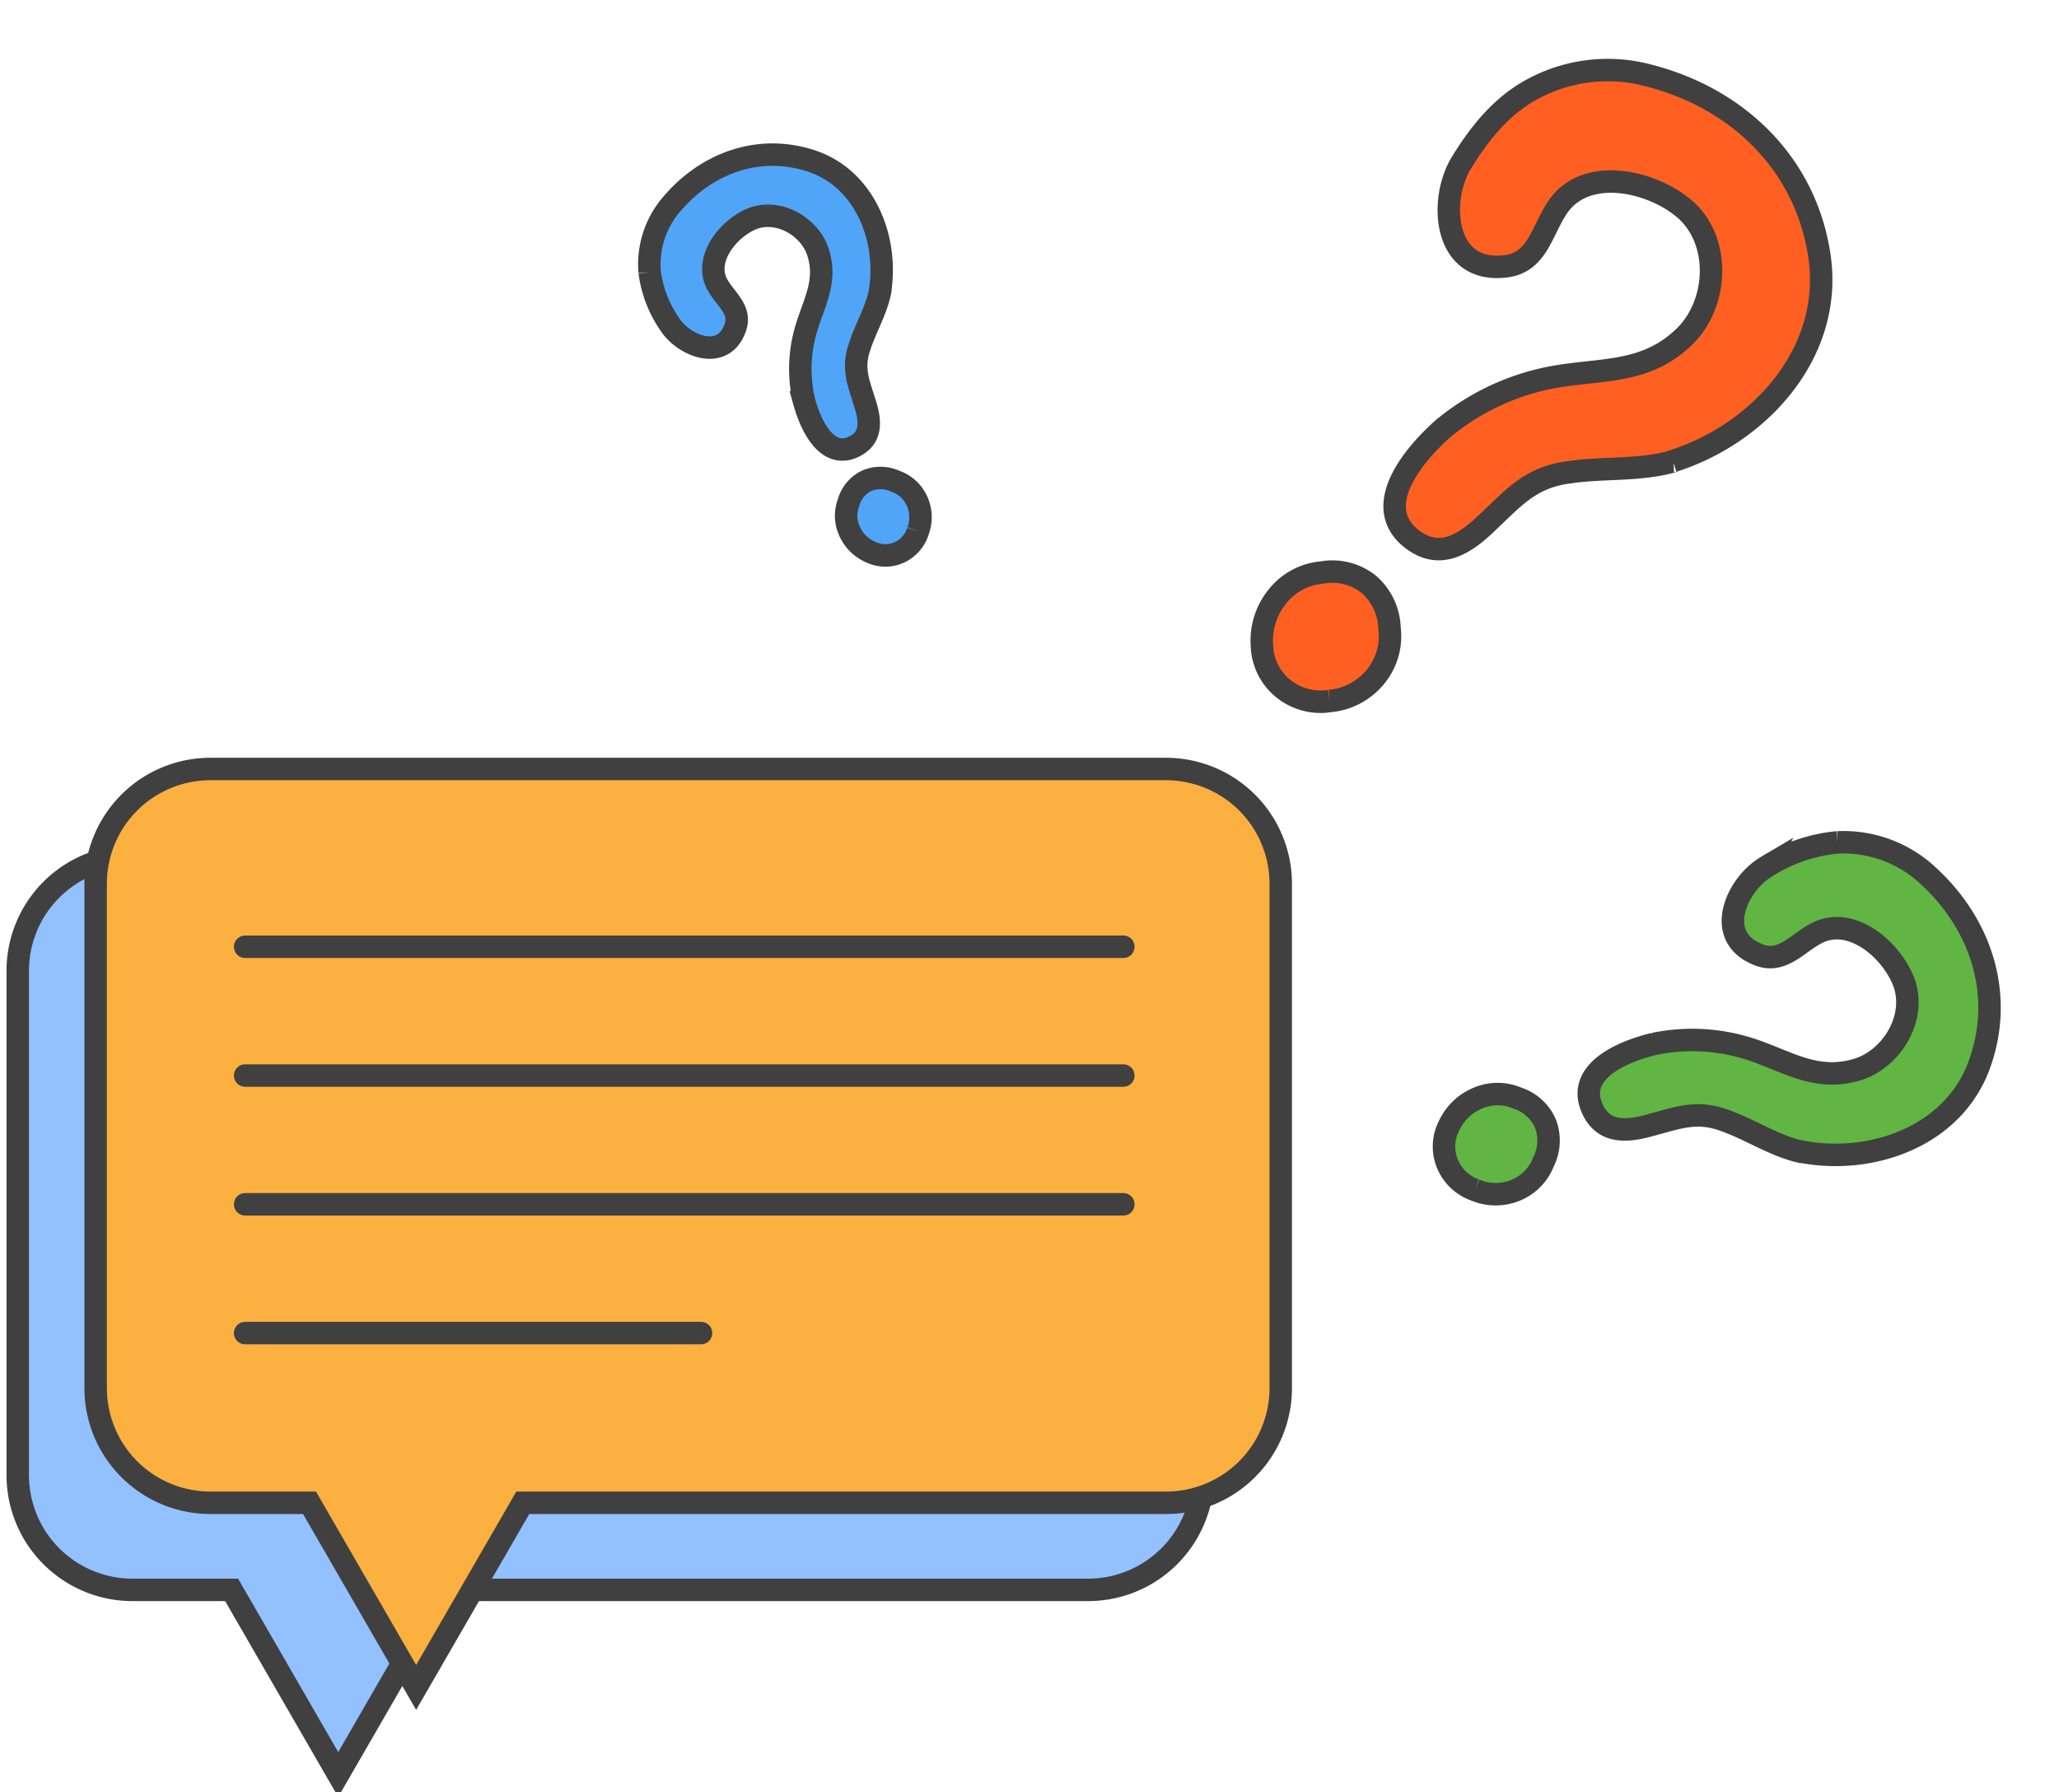
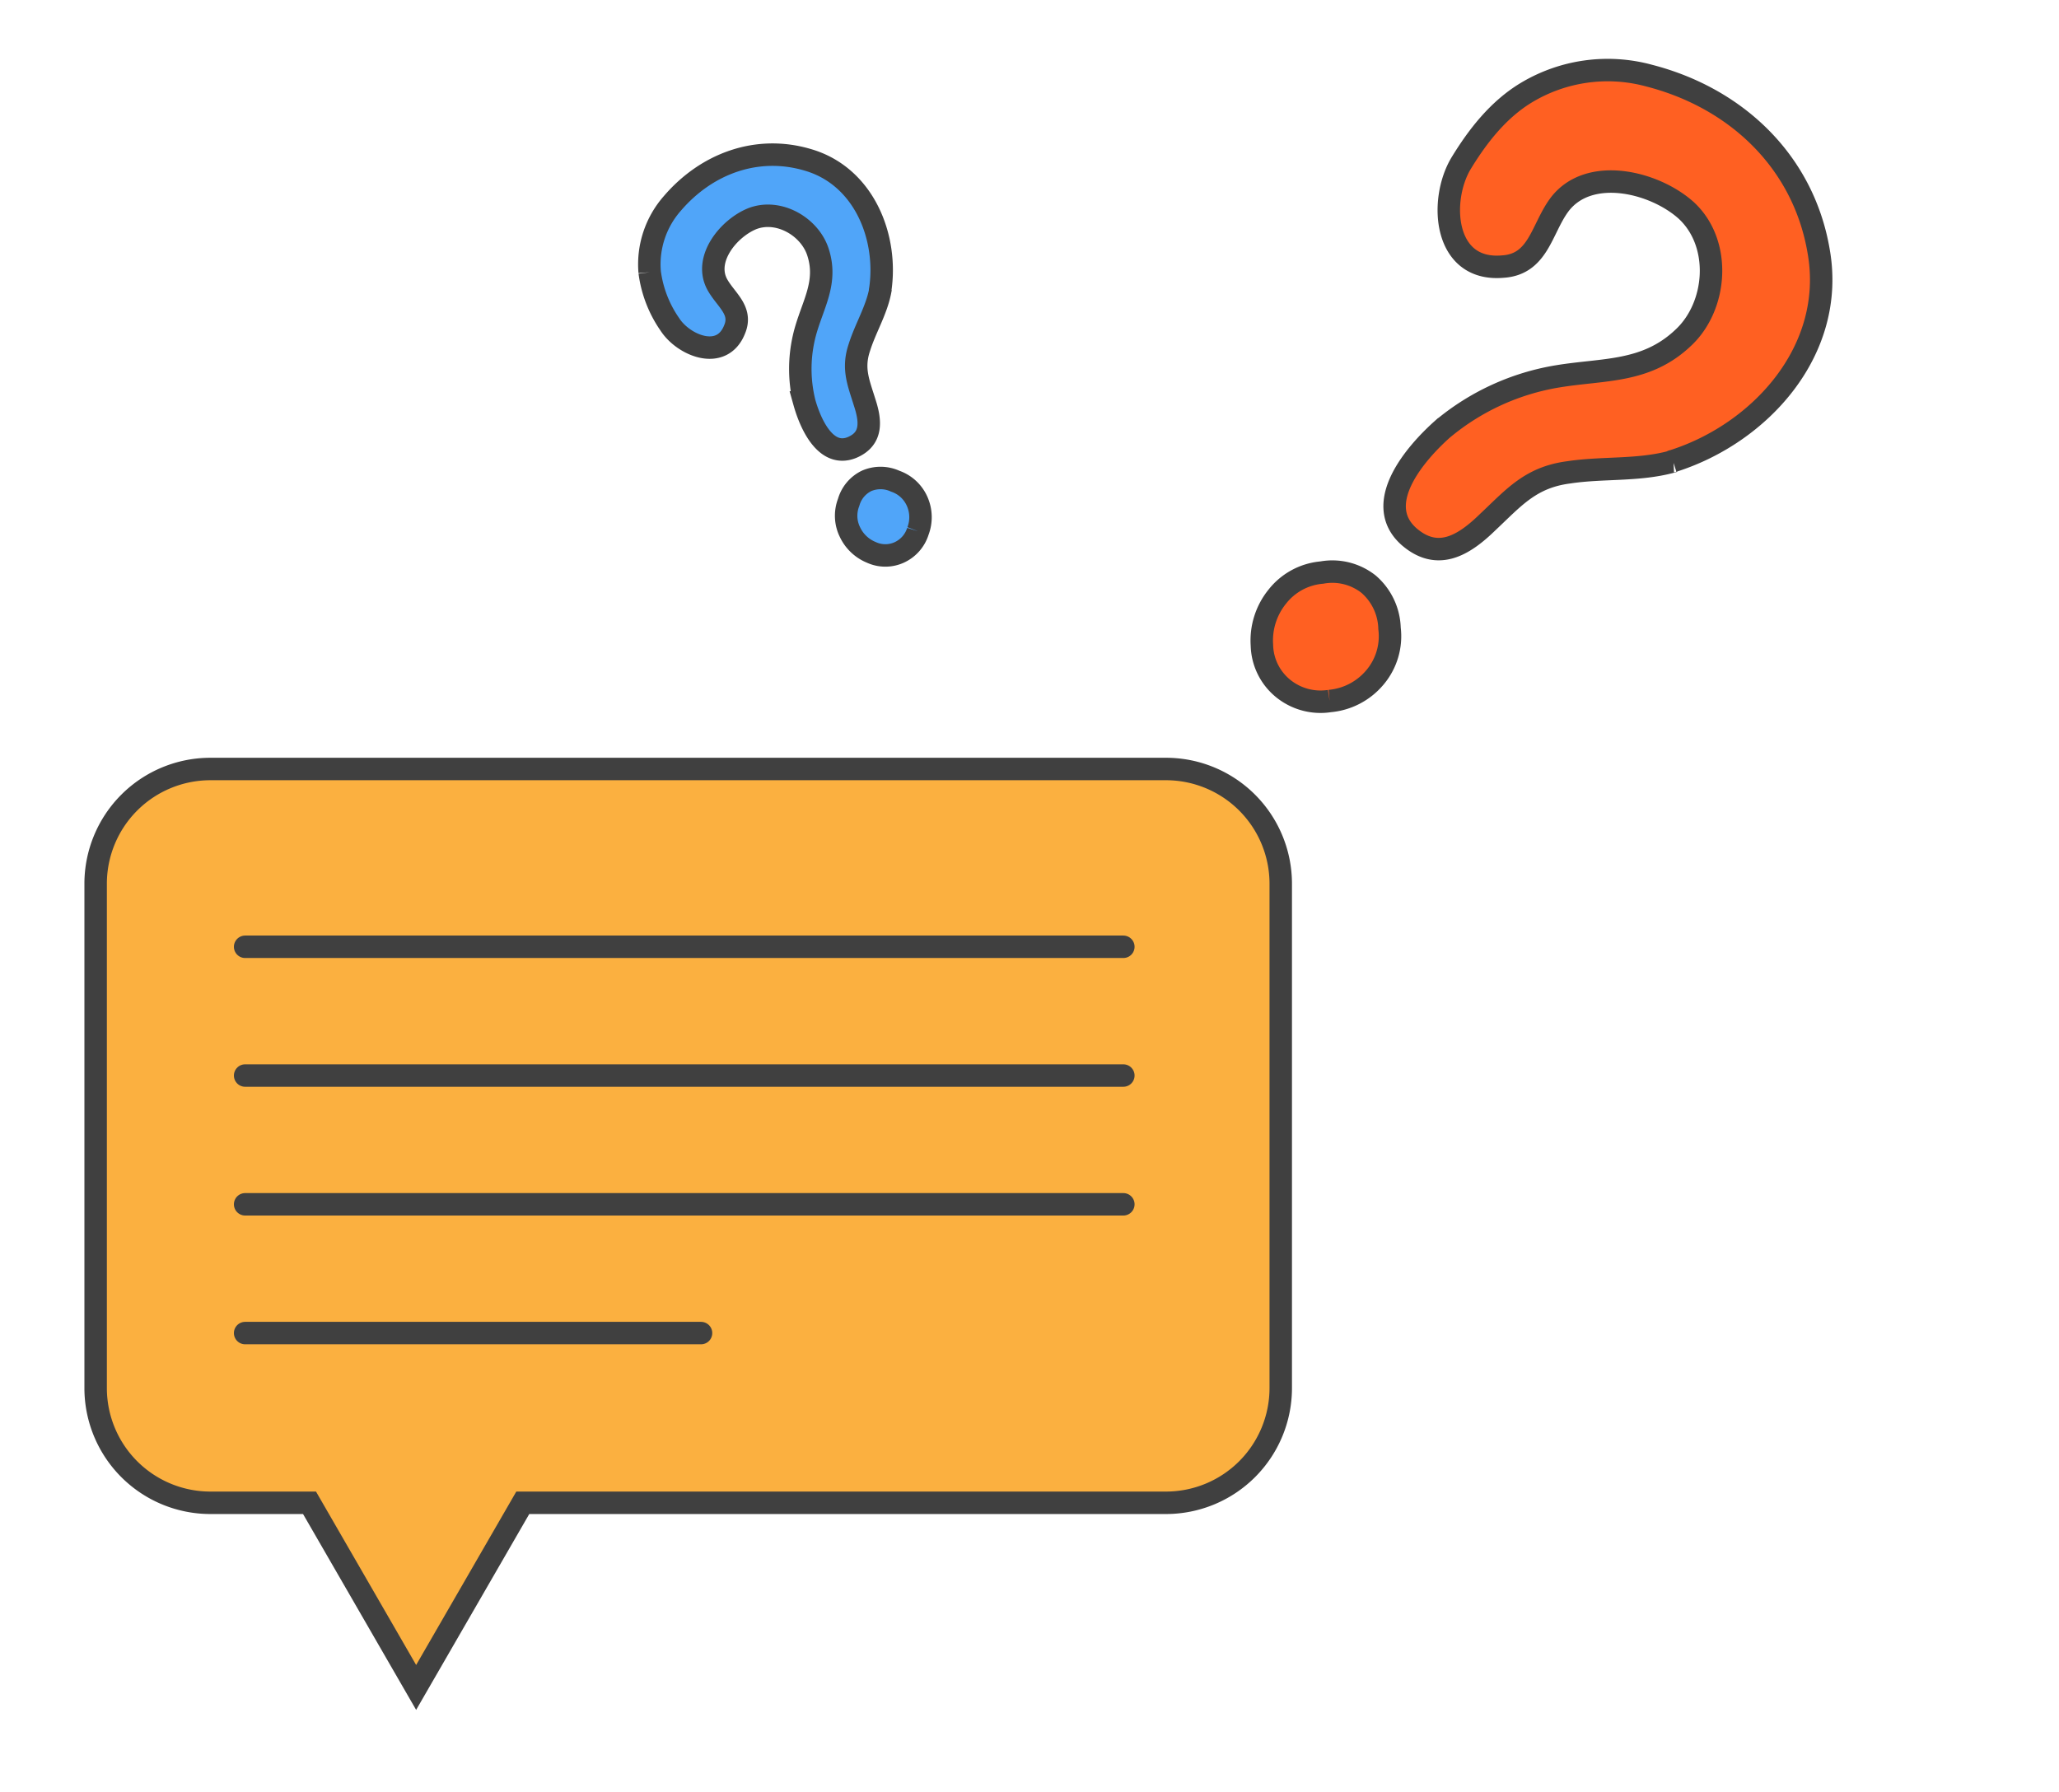
<svg xmlns="http://www.w3.org/2000/svg" width="275.061" height="239.448" viewBox="0 0 275.061 239.448">
  <defs>
    <clipPath id="clip-path">
      <rect id="Rectangle_4650" data-name="Rectangle 4650" width="173.464" height="139.081" fill="none" />
    </clipPath>
  </defs>
  <g id="Image" transform="translate(-1301.317 -278.689)">
    <g id="Group_5379" data-name="Group 5379" transform="translate(1301.316 379.056)">
      <g id="Group_5378" data-name="Group 5378" transform="translate(0.001 0)" clip-path="url(#clip-path)">
-         <path id="Path_8881" data-name="Path 8881" d="M143.732,4.431H16.08A15.33,15.33,0,0,0,.75,19.764V87.134a15.331,15.331,0,0,0,15.33,15.333H29.32l6.6,11.429,7.643,13.24,7.646-13.24,6.6-11.429h85.927a15.334,15.334,0,0,0,15.336-15.333V19.764A15.334,15.334,0,0,0,143.732,4.431" transform="translate(1.621 9.576)" fill="#93c1ff" stroke="#404040" stroke-width="3" />
        <path id="Path_8883" data-name="Path 8883" d="M147.027.75H19.375A15.333,15.333,0,0,0,4.042,16.083V83.453A15.333,15.333,0,0,0,19.375,98.786h13.24l6.6,11.429,7.643,13.24,7.646-13.24,6.6-11.429h85.927A15.333,15.333,0,0,0,162.36,83.453V16.083A15.333,15.333,0,0,0,147.027.75" transform="translate(8.734 1.622)" fill="#fbb040" stroke="#404040" stroke-width="3" />
-         <line id="Line_1601" data-name="Line 1601" x2="117.32" transform="translate(32.747 26.124)" fill="#50a540" />
        <line id="Line_1602" data-name="Line 1602" x2="117.32" transform="translate(32.747 26.124)" fill="none" stroke="#404040" stroke-linecap="round" stroke-linejoin="round" stroke-width="3" />
        <line id="Line_1603" data-name="Line 1603" x2="117.32" transform="translate(32.747 43.326)" fill="#50a540" />
        <line id="Line_1604" data-name="Line 1604" x2="117.32" transform="translate(32.747 43.326)" fill="none" stroke="#404040" stroke-linecap="round" stroke-linejoin="round" stroke-width="3" />
        <line id="Line_1605" data-name="Line 1605" x2="117.32" transform="translate(32.747 60.53)" fill="#50a540" />
        <line id="Line_1606" data-name="Line 1606" x2="117.32" transform="translate(32.747 60.53)" fill="none" stroke="#404040" stroke-linecap="round" stroke-linejoin="round" stroke-width="3" />
        <line id="Line_1607" data-name="Line 1607" x2="60.904" transform="translate(32.747 77.733)" fill="#50a540" />
        <line id="Line_1608" data-name="Line 1608" x2="60.904" transform="translate(32.747 77.733)" fill="none" stroke="#404040" stroke-linecap="round" stroke-linejoin="round" stroke-width="3" />
      </g>
    </g>
    <g id="Group_5386" data-name="Group 5386" transform="matrix(0.951, 0.309, -0.309, 0.951, 1495.506, 278.469)">
      <g id="Group_5394" data-name="Group 5394" transform="translate(0 0)">
        <path id="Path_8894" data-name="Path 8894" d="M11.459,7.3A21.082,21.082,0,0,1,26.4.067C38.383-.668,49.545,4.639,55.17,15.434c6.257,11.821.085,25.505-9.87,32.627a.417.417,0,0,0-.2.181c-3.85,2.51-8.535,3.525-12.59,5.564-4.636,2.2-5.922,5.464-8.211,9.628-2.09,3.986-4.748,7.1-9.427,5.124-6.1-2.662-2.593-10.9-.188-15.018A32.061,32.061,0,0,1,27.13,42.07C32.683,39.191,38.22,38,41.491,32.006c3.049-5.426,1.075-13.612-4.865-16.344-5.312-2.352-14.31-1.61-16.366,4.6-1.241,3.8-.181,8.379-4.641,10.127C8.293,33.477,4.788,24.56,6.084,18.964,7.075,14.8,8.6,10.6,11.459,7.3m.123,85.43a7.929,7.929,0,0,1-6.488.3,7.672,7.672,0,0,1-4.424-4.6,9.3,9.3,0,0,1-.058-6.78,8.48,8.48,0,0,1,4.67-4.92,7.816,7.816,0,0,1,6.418-.458,8.083,8.083,0,0,1,4.493,4.757,8.512,8.512,0,0,1,.168,6.827,8.9,8.9,0,0,1-4.78,4.873" transform="translate(1.677 1.677)" fill="#ff6022" stroke="#404040" stroke-width="3" />
      </g>
    </g>
    <g id="Group_5388" data-name="Group 5388" transform="matrix(0.914, 0.407, -0.407, 0.914, 1517.27, 374)">
      <g id="Group_5395" data-name="Group 5395" transform="translate(0 0)">
-         <path id="Path_8896" data-name="Path 8896" d="M32.744,2.512a16.55,16.55,0,0,1,13-.809C54.674,4.737,61.2,11.918,62.071,21.433,63.1,31.88,54.537,39.981,45.186,42.191a.331.331,0,0,0-.2.071c-3.542.678-7.25.018-10.8.292-4.023.218-5.928,2.207-8.831,4.548-2.706,2.273-5.563,3.742-8.372.917-3.639-3.752,1.361-8.689,4.333-10.965a25.166,25.166,0,0,1,12.457-4.625c4.89-.439,9.268.342,13.427-3.035,3.831-3.032,4.835-9.567,1.332-13.319-3.156-3.29-9.914-5.429-13.256-1.535-2.031,2.394-2.625,6.03-6.385,5.975-6.241.063-6.133-7.457-3.524-11.136a21.259,21.259,0,0,1,7.376-6.869M7.4,64.6a6.221,6.221,0,0,1-4.8-1.713A6.021,6.021,0,0,1,.75,58.224a7.3,7.3,0,0,1,1.976-4.942A6.655,6.655,0,0,1,7.585,51.1a6.141,6.141,0,0,1,4.8,1.577,6.335,6.335,0,0,1,1.845,4.8,6.664,6.664,0,0,1-1.91,5.006A6.976,6.976,0,0,1,7.4,64.6" transform="translate(1.22 1.22)" fill="#60b543" stroke="#404040" stroke-width="3" />
-       </g>
+         </g>
    </g>
    <g id="Group_5390" data-name="Group 5390" transform="translate(1386.195 297.5)">
      <g id="Group_5393" data-name="Group 5393" transform="translate(0.001 0)">
        <path id="Path_8898" data-name="Path 8898" d="M.809,16.457A12.313,12.313,0,0,1,3.838,7.264c4.552-5.317,11.3-7.84,18.1-5.819C29.43,3.62,32.662,11.754,31.607,18.812a.225.225,0,0,0-.007.158c-.509,2.629-1.985,5-2.775,7.529-.96,2.834-.116,4.7.7,7.344.822,2.493,1.047,4.868-1.676,6.026-3.592,1.476-5.619-3.333-6.369-6.011a18.681,18.681,0,0,1,.244-9.865c1.047-3.5,2.79-6.3,1.607-10.1-1.037-3.476-5.263-5.969-8.82-4.589-3.135,1.271-6.475,5.34-4.71,8.719,1.089,2.061,3.436,3.473,2.362,6.051-1.681,4.323-6.833,2.175-8.652-.639A15.773,15.773,0,0,1,.809,16.457m35.834,34.6a4.632,4.632,0,0,1-2.5,2.839,4.478,4.478,0,0,1-3.725-.012,5.423,5.423,0,0,1-2.861-2.725,4.924,4.924,0,0,1-.168-3.952A4.562,4.562,0,0,1,29.8,44.328a4.7,4.7,0,0,1,3.814.049,4.966,4.966,0,0,1,2.928,2.7,5.2,5.2,0,0,1,.1,3.979" transform="translate(1.102 1.101)" fill="#50a5f9" stroke="#404040" stroke-width="3" />
      </g>
    </g>
  </g>
</svg>